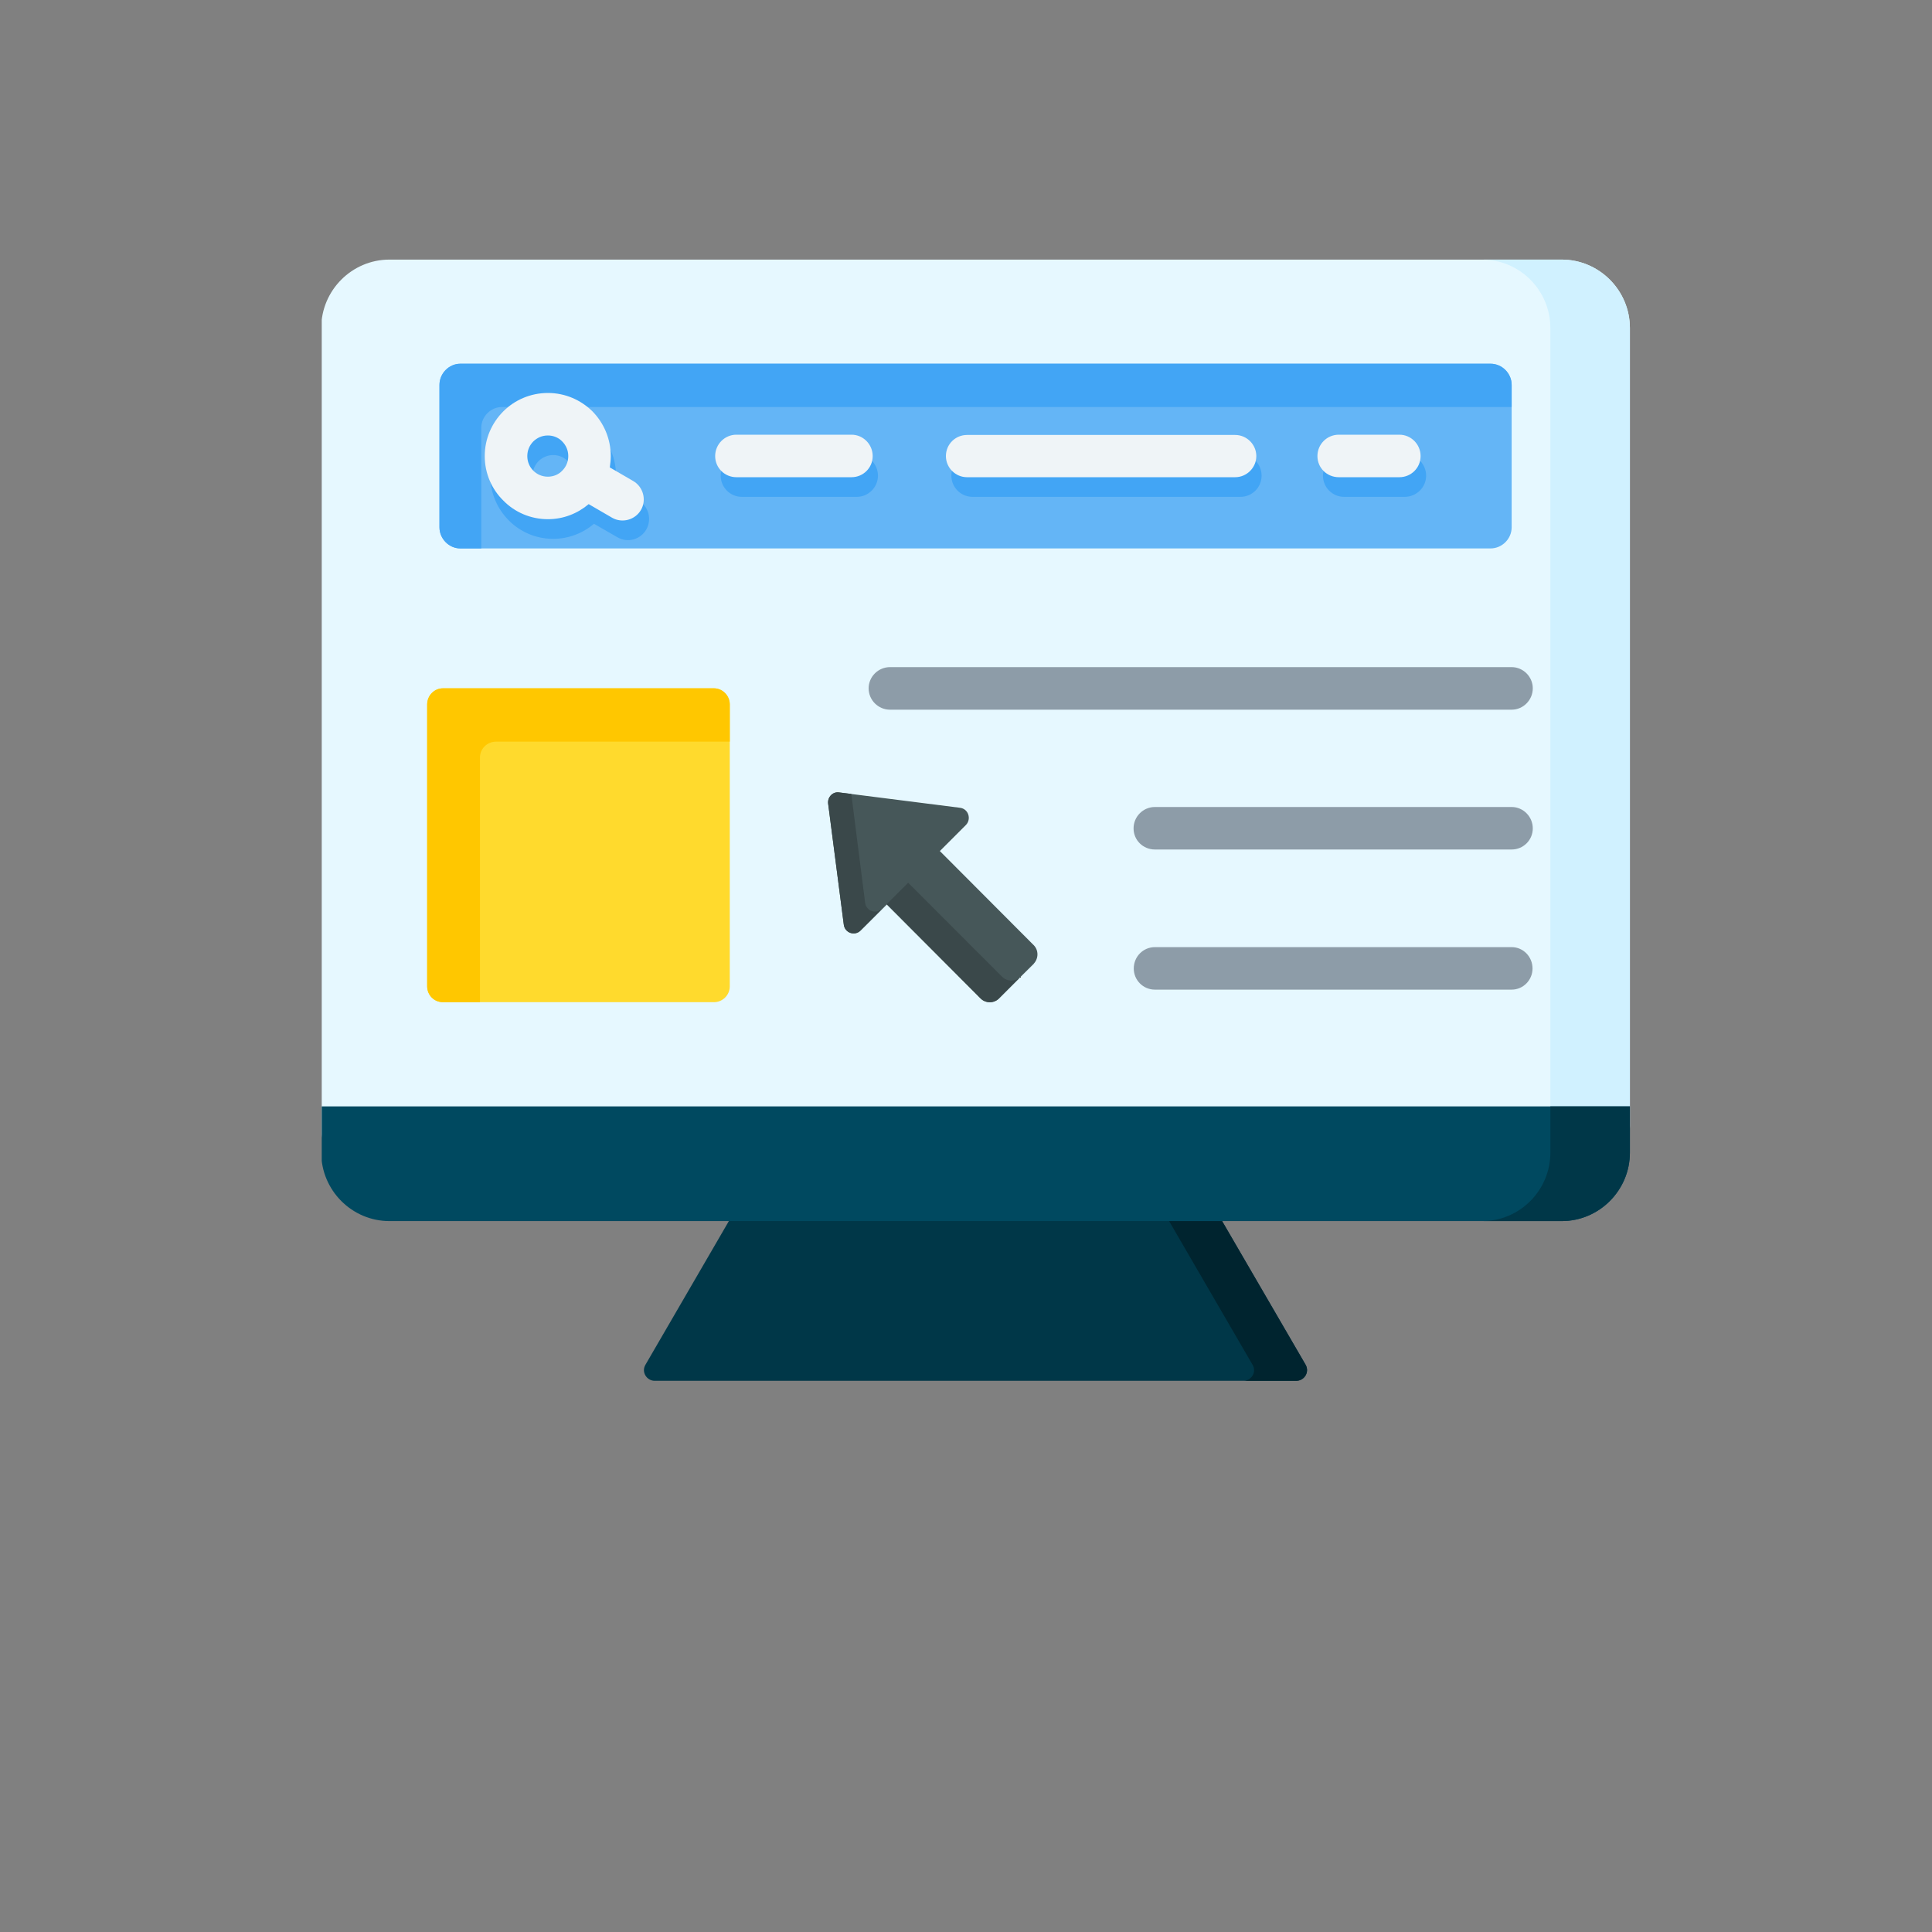
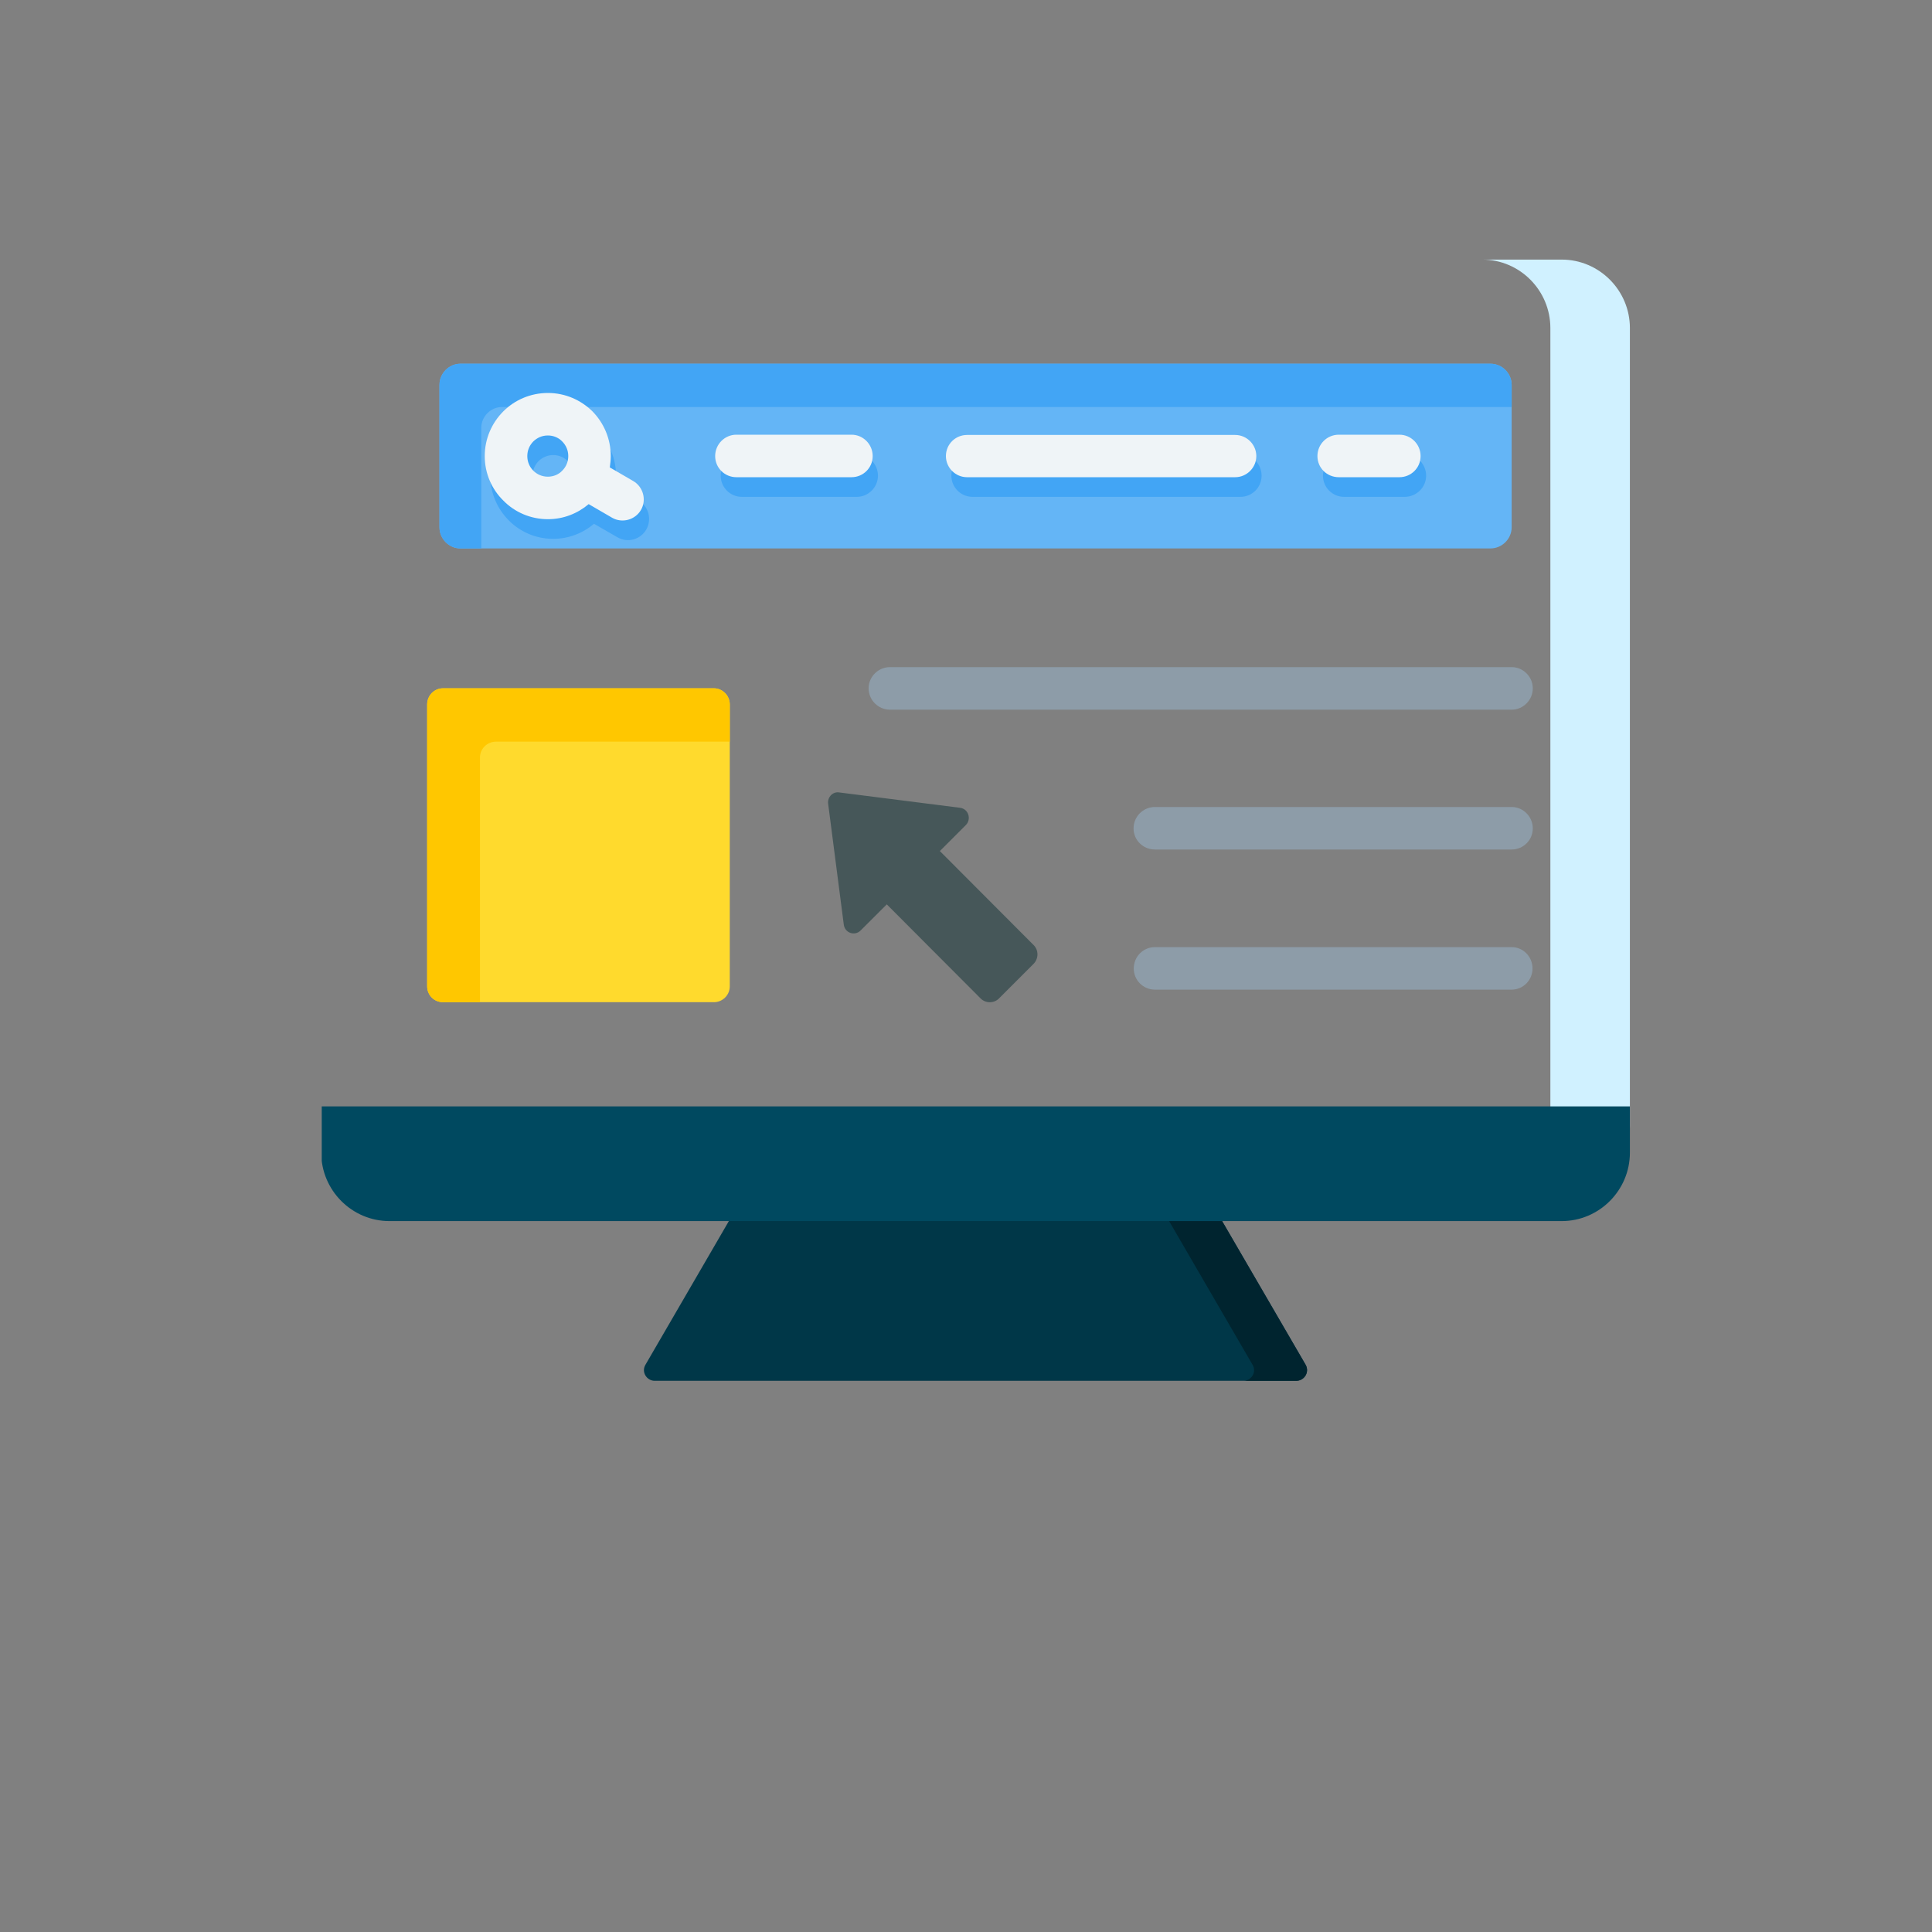
<svg xmlns="http://www.w3.org/2000/svg" width="40" zoomAndPan="magnify" viewBox="0 0 30 30" height="40" preserveAspectRatio="xMidYMid meet" version="1.2">
  <rect x="0" y="0" width="30" height="30" fill="#808080" stroke="none" />
  <defs>
    <clipPath id="57be753cbf">
      <path d="M 10 18 L 21 18 L 21 21.438 L 10 21.438 Z M 10 18 " />
    </clipPath>
    <clipPath id="7194a072dc">
      <path d="M 17 18 L 21 18 L 21 21.438 L 17 21.438 Z M 17 18 " />
    </clipPath>
    <clipPath id="7a41db465f">
-       <path d="M 4.996 4.016 L 25.316 4.016 L 25.316 19 L 4.996 19 Z M 4.996 4.016 " />
-     </clipPath>
+       </clipPath>
    <clipPath id="e2c9b28a98">
      <path d="M 23 4.016 L 25.316 4.016 L 25.316 19 L 23 19 Z M 23 4.016 " />
    </clipPath>
    <clipPath id="8834e079da">
      <path d="M 4.996 17 L 25.316 17 L 25.316 19 L 4.996 19 Z M 4.996 17 " />
    </clipPath>
    <clipPath id="22612e452b">
      <path d="M 23 17 L 25.316 17 L 25.316 19 L 23 19 Z M 23 17 " />
    </clipPath>
  </defs>
  <g id="6f6a19772e">
    <g clip-rule="nonzero" clip-path="url(#57be753cbf)">
      <path style=" stroke:none;fill-rule:evenodd;fill:#003748;fill-opacity:1;" d="M 18.652 18.402 L 11.59 18.492 L 10.023 21.191 C 9.953 21.309 10.047 21.441 10.164 21.441 L 20.129 21.441 C 20.25 21.441 20.34 21.309 20.273 21.191 Z M 18.652 18.402 " />
    </g>
    <g clip-rule="nonzero" clip-path="url(#7194a072dc)">
      <path style=" stroke:none;fill-rule:evenodd;fill:#00242f;fill-opacity:1;" d="M 18.652 18.402 L 17.836 18.414 L 19.449 21.191 C 19.52 21.309 19.426 21.441 19.309 21.441 L 20.129 21.441 C 20.25 21.441 20.34 21.309 20.273 21.191 Z M 18.652 18.402 " />
    </g>
    <g clip-rule="nonzero" clip-path="url(#7a41db465f)">
      <path style=" stroke:none;fill-rule:evenodd;fill:#e6f8ff;fill-opacity:1;" d="M 24.25 4.031 C 24.832 4.031 25.309 4.508 25.309 5.094 L 25.309 17.484 C 25.309 18.07 24.832 18.551 24.25 18.551 L 6.047 18.551 C 5.465 18.551 4.988 18.07 4.988 17.484 L 4.988 5.094 C 4.988 4.508 5.465 4.031 6.047 4.031 Z M 24.25 4.031 " />
    </g>
    <g clip-rule="nonzero" clip-path="url(#e2c9b28a98)">
      <path style=" stroke:none;fill-rule:evenodd;fill:#d0f1ff;fill-opacity:1;" d="M 24.25 4.031 C 24.832 4.031 25.309 4.508 25.309 5.094 L 25.309 17.484 C 25.309 18.07 24.832 18.551 24.25 18.551 L 23.016 18.551 C 23.598 18.551 24.074 18.07 24.074 17.484 L 24.074 5.094 C 24.074 4.508 23.598 4.031 23.016 4.031 Z M 24.25 4.031 " />
    </g>
    <g clip-rule="nonzero" clip-path="url(#8834e079da)">
      <path style=" stroke:none;fill-rule:evenodd;fill:#004960;fill-opacity:1;" d="M 25.309 17.18 L 4.988 17.18 L 4.988 17.898 C 4.988 18.484 5.465 18.961 6.047 18.961 L 24.25 18.961 C 24.832 18.961 25.309 18.484 25.309 17.898 Z M 25.309 17.18 " />
    </g>
    <g clip-rule="nonzero" clip-path="url(#22612e452b)">
-       <path style=" stroke:none;fill-rule:evenodd;fill:#003748;fill-opacity:1;" d="M 25.309 17.18 L 24.074 17.18 L 24.074 17.898 C 24.074 18.484 23.598 18.961 23.016 18.961 L 24.25 18.961 C 24.832 18.961 25.309 18.484 25.309 17.898 Z M 25.309 17.18 " />
-     </g>
+       </g>
    <path style=" stroke:none;fill-rule:evenodd;fill:#8d9ca8;fill-opacity:1;" d="M 23.473 14.707 C 23.652 14.707 23.797 14.855 23.797 15.039 C 23.797 15.219 23.652 15.367 23.473 15.367 L 17.934 15.367 C 17.75 15.367 17.605 15.219 17.605 15.039 C 17.605 14.855 17.75 14.707 17.934 14.707 Z M 23.473 10.359 C 23.652 10.359 23.801 10.508 23.801 10.688 C 23.801 10.871 23.652 11.02 23.473 11.02 L 13.82 11.02 C 13.637 11.02 13.488 10.871 13.488 10.688 C 13.488 10.508 13.637 10.359 13.82 10.359 Z M 23.473 12.531 C 23.652 12.531 23.801 12.68 23.801 12.863 C 23.801 13.047 23.652 13.191 23.473 13.191 L 17.934 13.191 C 17.75 13.191 17.602 13.047 17.602 12.863 C 17.602 12.68 17.75 12.531 17.934 12.531 Z M 23.473 12.531 " />
    <path style=" stroke:none;fill-rule:evenodd;fill:#465759;fill-opacity:1;" d="M 14.594 13.215 L 15 12.809 C 15.086 12.719 15.039 12.559 14.906 12.543 L 13.031 12.305 C 12.934 12.289 12.848 12.375 12.859 12.477 L 13.102 14.355 C 13.117 14.488 13.273 14.539 13.363 14.449 L 13.77 14.043 L 15.227 15.504 C 15.305 15.582 15.434 15.582 15.512 15.504 L 16.051 14.965 C 16.129 14.883 16.129 14.754 16.051 14.676 Z M 14.594 13.215 " />
-     <path style=" stroke:none;fill-rule:evenodd;fill:#3a484a;fill-opacity:1;" d="M 14.93 12.879 L 15 12.809 Z M 13.219 12.328 L 13.434 14.02 C 13.453 14.152 13.609 14.199 13.699 14.109 L 14.102 13.707 L 15.562 15.168 C 15.641 15.246 15.77 15.246 15.848 15.168 L 16.051 14.961 L 16.051 14.965 L 15.512 15.504 C 15.434 15.582 15.305 15.582 15.227 15.504 L 13.77 14.043 L 13.363 14.449 C 13.273 14.539 13.117 14.488 13.102 14.355 L 12.859 12.477 C 12.848 12.375 12.934 12.289 13.031 12.305 Z M 13.219 12.328 " />
    <path style=" stroke:none;fill-rule:evenodd;fill:#64b5f6;fill-opacity:1;" d="M 7.148 5.648 L 23.145 5.648 C 23.324 5.648 23.473 5.797 23.473 5.977 L 23.473 8.188 C 23.473 8.367 23.324 8.516 23.145 8.516 L 7.148 8.516 C 6.973 8.516 6.824 8.367 6.824 8.188 L 6.824 5.977 C 6.824 5.797 6.973 5.648 7.148 5.648 Z M 7.148 5.648 " />
    <path style=" stroke:none;fill-rule:evenodd;fill:#42a5f5;fill-opacity:1;" d="M 7.148 5.648 L 23.145 5.648 C 23.324 5.648 23.473 5.797 23.473 5.977 L 23.473 6.32 L 7.797 6.32 C 7.617 6.32 7.473 6.469 7.473 6.645 L 7.473 8.516 L 7.148 8.516 C 6.973 8.516 6.824 8.367 6.824 8.188 L 6.824 5.977 C 6.824 5.797 6.973 5.648 7.148 5.648 Z M 7.148 5.648 " />
    <path style=" stroke:none;fill-rule:evenodd;fill:#42a5f5;fill-opacity:1;" d="M 21.812 7.055 C 21.996 7.055 22.145 7.203 22.145 7.387 C 22.145 7.566 21.996 7.715 21.812 7.715 L 20.871 7.715 C 20.688 7.715 20.543 7.566 20.543 7.387 C 20.543 7.203 20.688 7.055 20.871 7.055 Z M 8.59 6.406 C 8.859 6.406 9.105 6.516 9.281 6.691 C 9.457 6.871 9.566 7.113 9.566 7.387 C 9.566 7.445 9.562 7.504 9.551 7.562 L 9.914 7.773 C 10.074 7.863 10.125 8.066 10.035 8.223 C 9.945 8.379 9.746 8.434 9.59 8.344 L 9.223 8.133 C 9.055 8.277 8.832 8.367 8.59 8.367 C 8.32 8.367 8.074 8.258 7.898 8.078 C 7.723 7.902 7.613 7.656 7.613 7.387 C 7.613 7.113 7.723 6.871 7.898 6.691 C 8.074 6.516 8.32 6.406 8.59 6.406 Z M 8.816 7.16 C 8.758 7.102 8.68 7.066 8.59 7.066 C 8.504 7.066 8.422 7.102 8.363 7.16 C 8.305 7.219 8.27 7.297 8.27 7.387 C 8.27 7.473 8.305 7.555 8.363 7.613 C 8.422 7.672 8.504 7.707 8.59 7.707 C 8.68 7.707 8.758 7.672 8.816 7.613 C 8.875 7.555 8.91 7.473 8.91 7.387 C 8.91 7.297 8.875 7.219 8.816 7.16 Z M 19.262 7.059 C 19.445 7.059 19.59 7.203 19.59 7.387 C 19.59 7.566 19.445 7.715 19.262 7.715 L 15.102 7.715 C 14.918 7.715 14.773 7.566 14.773 7.387 C 14.773 7.203 14.918 7.059 15.102 7.059 Z M 13.305 7.055 C 13.484 7.055 13.633 7.203 13.633 7.387 C 13.633 7.566 13.484 7.715 13.305 7.715 L 11.52 7.715 C 11.336 7.715 11.191 7.566 11.191 7.387 C 11.191 7.203 11.336 7.055 11.52 7.055 Z M 13.305 7.055 " />
    <path style=" stroke:none;fill-rule:evenodd;fill:#eff4f7;fill-opacity:1;" d="M 21.73 6.75 C 21.91 6.75 22.059 6.898 22.059 7.082 C 22.059 7.266 21.91 7.41 21.73 7.41 L 20.789 7.41 C 20.605 7.41 20.457 7.266 20.457 7.082 C 20.457 6.898 20.605 6.75 20.789 6.75 Z M 19.18 6.754 C 19.359 6.754 19.508 6.902 19.508 7.082 C 19.508 7.262 19.359 7.41 19.18 7.41 L 15.016 7.41 C 14.836 7.41 14.688 7.262 14.688 7.082 C 14.688 6.898 14.836 6.754 15.016 6.754 Z M 13.223 6.75 C 13.402 6.75 13.551 6.898 13.551 7.082 C 13.551 7.266 13.402 7.41 13.223 7.41 L 11.434 7.41 C 11.254 7.41 11.105 7.266 11.105 7.082 C 11.105 6.898 11.254 6.75 11.434 6.75 Z M 13.223 6.75 " />
    <path style=" stroke:none;fill-rule:evenodd;fill:#eff4f7;fill-opacity:1;" d="M 8.508 6.102 C 8.777 6.102 9.02 6.211 9.199 6.387 C 9.375 6.566 9.484 6.812 9.484 7.082 C 9.484 7.141 9.477 7.203 9.469 7.258 L 9.832 7.469 C 9.988 7.559 10.043 7.762 9.953 7.918 C 9.863 8.074 9.66 8.129 9.504 8.039 L 9.141 7.828 C 8.969 7.973 8.75 8.062 8.508 8.062 C 8.238 8.062 7.992 7.953 7.816 7.773 C 7.637 7.598 7.527 7.352 7.527 7.082 C 7.527 6.812 7.637 6.566 7.816 6.387 C 7.992 6.211 8.238 6.102 8.508 6.102 Z M 8.73 6.855 C 8.676 6.797 8.594 6.762 8.508 6.762 C 8.418 6.762 8.34 6.797 8.281 6.855 C 8.223 6.914 8.188 6.992 8.188 7.082 C 8.188 7.172 8.223 7.25 8.281 7.309 C 8.34 7.367 8.418 7.402 8.508 7.402 C 8.594 7.402 8.676 7.367 8.73 7.309 C 8.789 7.25 8.824 7.172 8.824 7.082 C 8.824 6.992 8.789 6.914 8.73 6.855 Z M 8.73 6.855 " />
    <path style=" stroke:none;fill-rule:evenodd;fill:#ffda2d;fill-opacity:1;" d="M 6.879 10.688 L 11.086 10.688 C 11.219 10.688 11.332 10.801 11.332 10.938 L 11.332 15.316 C 11.332 15.453 11.219 15.562 11.086 15.562 L 6.879 15.562 C 6.742 15.562 6.633 15.453 6.633 15.316 L 6.633 10.938 C 6.633 10.801 6.742 10.688 6.879 10.688 Z M 6.879 10.688 " />
    <path style=" stroke:none;fill-rule:evenodd;fill:#ffc700;fill-opacity:1;" d="M 6.879 10.688 L 11.086 10.688 C 11.219 10.688 11.332 10.801 11.332 10.938 L 11.332 11.516 L 7.703 11.516 C 7.566 11.516 7.453 11.625 7.453 11.762 L 7.453 15.562 L 6.879 15.562 C 6.742 15.562 6.633 15.453 6.633 15.316 L 6.633 10.938 C 6.633 10.801 6.742 10.688 6.879 10.688 Z M 6.879 10.688 " />
  </g>
</svg>